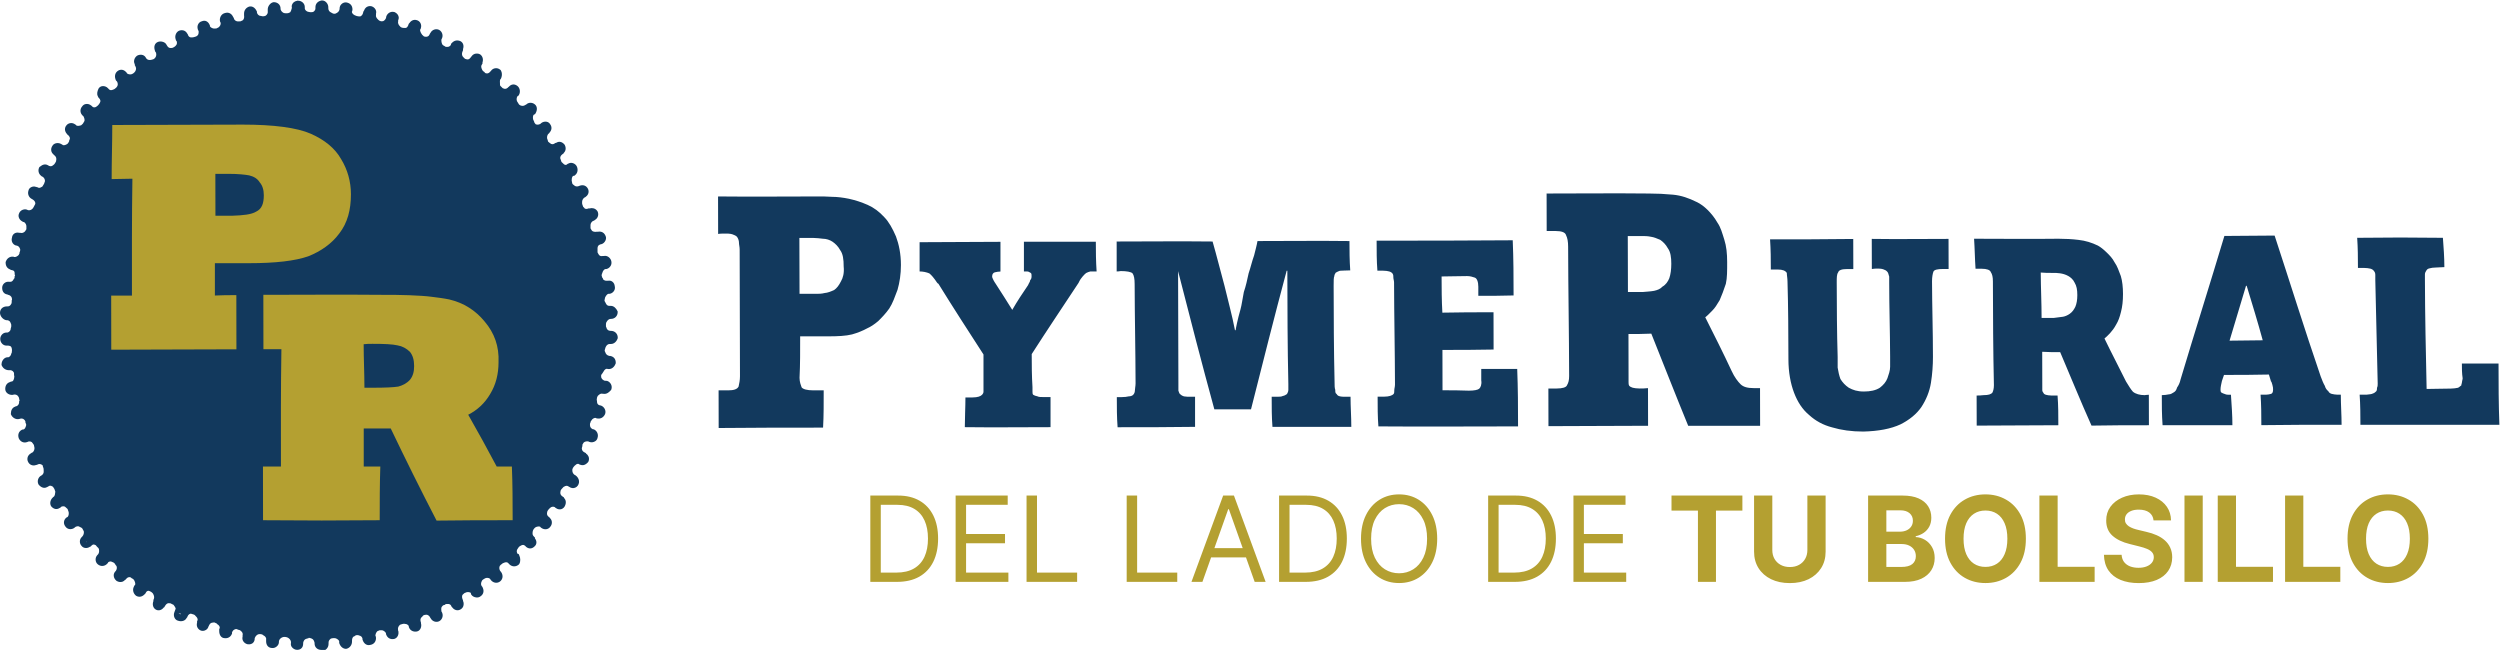
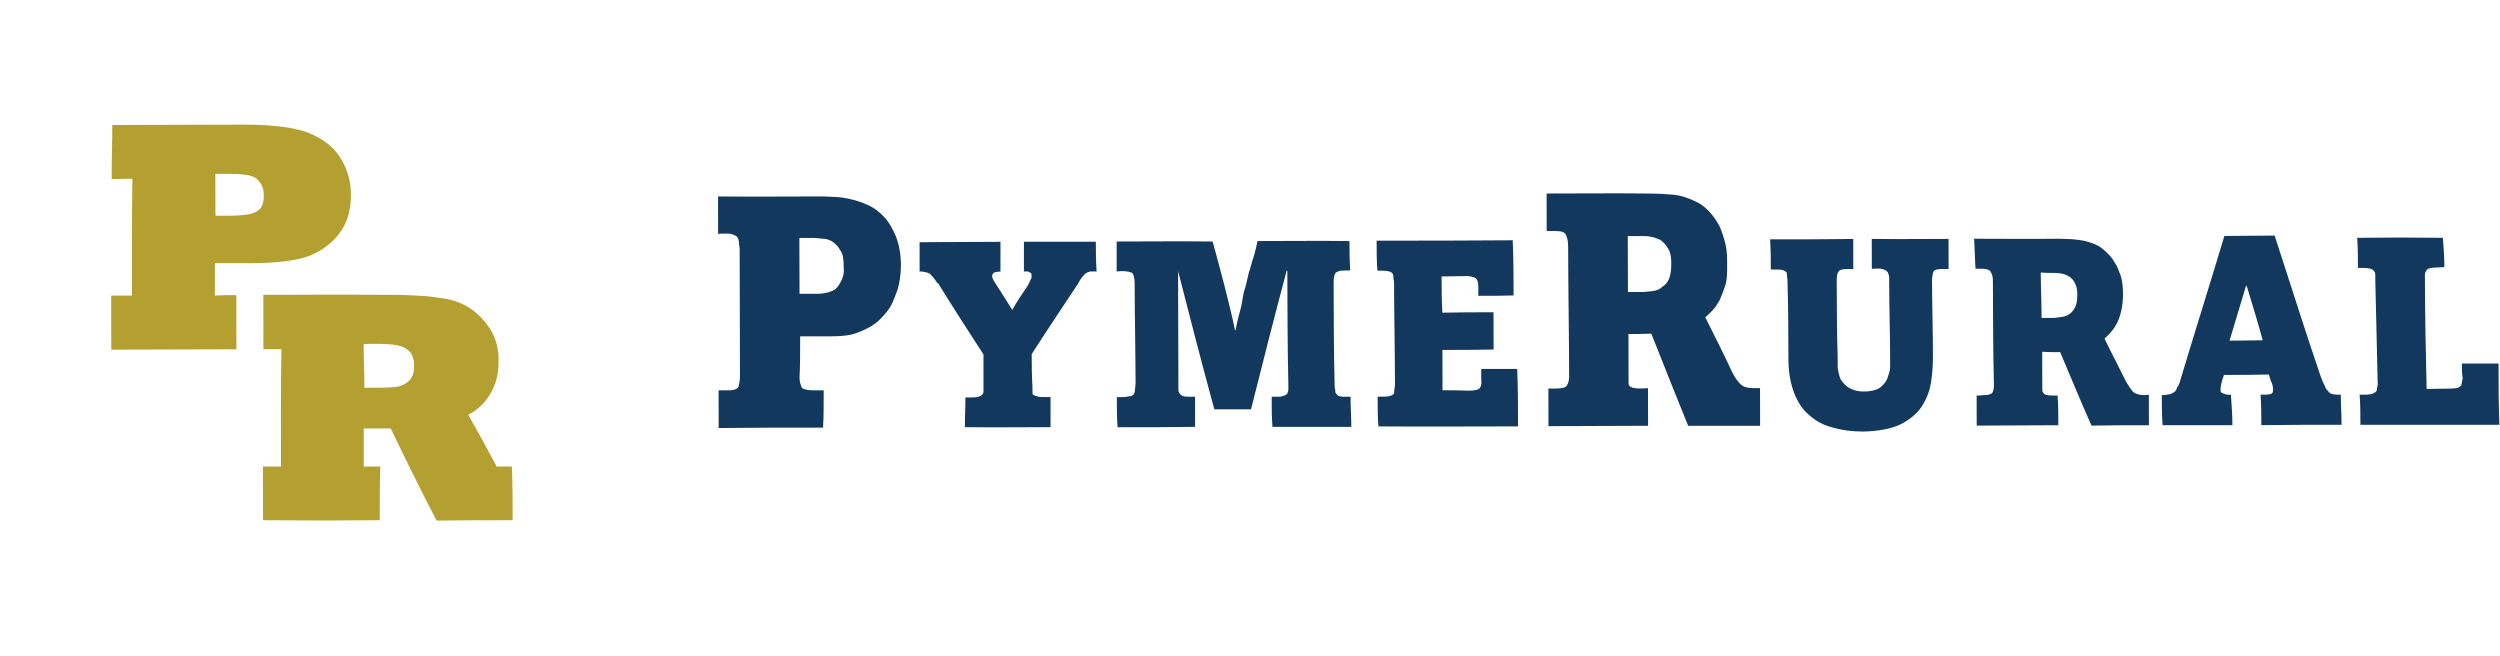
<svg xmlns="http://www.w3.org/2000/svg" width="324" height="85" viewBox="0 0 324 85" fill="none">
  <g clip-path="url(#clip0_162_4)">
-     <path d="M116.246 75.41H112.794V64.225H116.399C117.484 64.225 118.413 64.449 119.185 64.897C119.956 65.341 120.548 65.98 120.96 66.814C121.371 67.644 121.577 68.638 121.577 69.796C121.577 70.961 121.369 71.964 120.954 72.805C120.539 73.642 119.935 74.287 119.141 74.738C118.347 75.186 117.382 75.41 116.246 75.41ZM114.149 74.209H116.159C117.084 74.209 117.85 74.03 118.458 73.673C119.066 73.317 119.52 72.809 119.818 72.15C120.117 71.49 120.266 70.706 120.266 69.796C120.266 68.893 120.118 68.115 119.824 67.463C119.529 66.808 119.088 66.306 118.502 65.956C117.916 65.603 117.186 65.426 116.312 65.426H114.149V74.209ZM123.849 75.41V64.225H130.599V65.426H125.203V69.206H130.25V70.407H125.203V74.209H130.687V75.41H123.849ZM133.041 75.41V64.225H134.395V74.209H139.595V75.41H133.041ZM146.018 75.41V64.225H147.372V74.209H152.572V75.41H146.018ZM155.834 75.41H154.414L158.521 64.225H159.919L164.026 75.41H162.606L159.263 65.994H159.176L155.834 75.41ZM156.358 71.041H162.082V72.242H156.358V71.041ZM169.22 75.41H165.768V64.225H169.373C170.458 64.225 171.387 64.449 172.158 64.897C172.93 65.341 173.522 65.98 173.933 66.814C174.345 67.644 174.551 68.638 174.551 69.796C174.551 70.961 174.343 71.964 173.928 72.805C173.513 73.642 172.909 74.287 172.115 74.738C171.321 75.186 170.356 75.41 169.22 75.41ZM167.123 74.209H169.133C170.058 74.209 170.824 74.03 171.432 73.673C172.04 73.317 172.493 72.809 172.792 72.15C173.091 71.49 173.24 70.706 173.24 69.796C173.24 68.893 173.092 68.115 172.797 67.463C172.503 66.808 172.062 66.306 171.476 65.956C170.89 65.603 170.159 65.426 169.286 65.426H167.123V74.209ZM186.26 69.817C186.26 70.997 186.047 72.017 185.621 72.876C185.195 73.735 184.611 74.398 183.868 74.864C183.125 75.33 182.277 75.563 181.323 75.563C180.369 75.563 179.521 75.33 178.778 74.864C178.035 74.398 177.451 73.735 177.025 72.876C176.599 72.017 176.386 70.997 176.386 69.817C176.386 68.638 176.599 67.618 177.025 66.759C177.451 65.9 178.035 65.237 178.778 64.771C179.521 64.305 180.369 64.072 181.323 64.072C182.277 64.072 183.125 64.305 183.868 64.771C184.611 65.237 185.195 65.9 185.621 66.759C186.047 67.618 186.26 68.638 186.26 69.817ZM184.95 69.817C184.95 68.849 184.788 68.031 184.464 67.365C184.143 66.699 183.708 66.195 183.158 65.852C182.612 65.51 182 65.339 181.323 65.339C180.646 65.339 180.032 65.51 179.483 65.852C178.936 66.195 178.501 66.699 178.177 67.365C177.857 68.031 177.697 68.849 177.697 69.817C177.697 70.786 177.857 71.603 178.177 72.27C178.501 72.936 178.936 73.44 179.483 73.783C180.032 74.125 180.646 74.296 181.323 74.296C182 74.296 182.612 74.125 183.158 73.783C183.708 73.44 184.143 72.936 184.464 72.27C184.788 71.603 184.95 70.786 184.95 69.817ZM196.315 75.41H192.864V64.225H196.468C197.553 64.225 198.482 64.449 199.254 64.897C200.026 65.341 200.617 65.98 201.029 66.814C201.44 67.644 201.646 68.638 201.646 69.796C201.646 70.961 201.438 71.964 201.023 72.805C200.608 73.642 200.004 74.287 199.21 74.738C198.416 75.186 197.451 75.41 196.315 75.41ZM194.218 74.209H196.228C197.153 74.209 197.919 74.03 198.527 73.673C199.135 73.317 199.589 72.809 199.887 72.15C200.186 71.49 200.335 70.706 200.335 69.796C200.335 68.893 200.188 68.115 199.893 67.463C199.598 66.808 199.157 66.306 198.571 65.956C197.985 65.603 197.255 65.426 196.381 65.426H194.218V74.209ZM203.918 75.41V64.225H210.669V65.426H205.272V69.206H210.319V70.407H205.272V74.209H210.756V75.41H203.918ZM216.627 66.174V64.225H225.814V66.174H222.389V75.41H220.052V66.174H216.627ZM234.236 64.225H236.6V71.489C236.6 72.304 236.406 73.018 236.016 73.63C235.63 74.241 235.089 74.718 234.394 75.061C233.698 75.399 232.888 75.569 231.963 75.569C231.035 75.569 230.223 75.399 229.528 75.061C228.832 74.718 228.291 74.241 227.905 73.63C227.52 73.018 227.327 72.304 227.327 71.489V64.225H229.691V71.287C229.691 71.713 229.784 72.091 229.97 72.423C230.159 72.754 230.425 73.014 230.767 73.204C231.11 73.393 231.508 73.488 231.963 73.488C232.422 73.488 232.821 73.393 233.16 73.204C233.502 73.014 233.766 72.754 233.952 72.423C234.141 72.091 234.236 71.713 234.236 71.287V64.225ZM242.106 75.41V64.225H246.584C247.407 64.225 248.094 64.347 248.643 64.591C249.193 64.835 249.606 65.173 249.883 65.606C250.16 66.036 250.298 66.531 250.298 67.092C250.298 67.529 250.211 67.913 250.036 68.245C249.861 68.572 249.621 68.842 249.315 69.053C249.013 69.26 248.667 69.408 248.277 69.495V69.604C248.703 69.623 249.102 69.743 249.474 69.965C249.849 70.187 250.153 70.498 250.386 70.899C250.619 71.296 250.735 71.769 250.735 72.319C250.735 72.912 250.588 73.442 250.293 73.908C250.001 74.371 249.57 74.737 248.998 75.006C248.427 75.275 247.722 75.41 246.885 75.41H242.106ZM244.471 73.477H246.399C247.058 73.477 247.538 73.351 247.84 73.1C248.143 72.845 248.294 72.506 248.294 72.084C248.294 71.775 248.219 71.501 248.07 71.265C247.921 71.028 247.708 70.842 247.431 70.708C247.158 70.573 246.832 70.506 246.453 70.506H244.471V73.477ZM244.471 68.905H246.224C246.548 68.905 246.836 68.849 247.087 68.736C247.342 68.62 247.542 68.456 247.688 68.245C247.837 68.033 247.911 67.78 247.911 67.485C247.911 67.081 247.768 66.755 247.48 66.508C247.196 66.26 246.792 66.136 246.268 66.136H244.471V68.905ZM262.553 69.817C262.553 71.037 262.322 72.075 261.859 72.931C261.4 73.786 260.774 74.44 259.98 74.891C259.19 75.339 258.302 75.563 257.315 75.563C256.321 75.563 255.429 75.337 254.639 74.886C253.849 74.434 253.224 73.781 252.766 72.925C252.307 72.069 252.077 71.034 252.077 69.817C252.077 68.598 252.307 67.56 252.766 66.704C253.224 65.849 253.849 65.197 254.639 64.749C255.429 64.297 256.321 64.072 257.315 64.072C258.302 64.072 259.19 64.297 259.98 64.749C260.774 65.197 261.4 65.849 261.859 66.704C262.322 67.56 262.553 68.598 262.553 69.817ZM260.155 69.817C260.155 69.027 260.037 68.361 259.8 67.819C259.567 67.276 259.238 66.865 258.812 66.584C258.386 66.304 257.887 66.164 257.315 66.164C256.743 66.164 256.245 66.304 255.819 66.584C255.393 66.865 255.061 67.276 254.825 67.819C254.592 68.361 254.475 69.027 254.475 69.817C254.475 70.608 254.592 71.274 254.825 71.816C255.061 72.359 255.393 72.77 255.819 73.051C256.245 73.331 256.743 73.471 257.315 73.471C257.887 73.471 258.386 73.331 258.812 73.051C259.238 72.77 259.567 72.359 259.8 71.816C260.037 71.274 260.155 70.608 260.155 69.817ZM264.305 75.41V64.225H266.67V73.46H271.465V75.41H264.305ZM279.099 67.442C279.055 67.001 278.868 66.659 278.536 66.415C278.205 66.171 277.755 66.049 277.187 66.049C276.801 66.049 276.475 66.103 276.21 66.213C275.944 66.318 275.74 66.466 275.598 66.655C275.46 66.844 275.39 67.059 275.39 67.3C275.383 67.5 275.425 67.675 275.516 67.824C275.611 67.973 275.74 68.103 275.904 68.212C276.068 68.317 276.257 68.41 276.472 68.49C276.687 68.567 276.916 68.632 277.16 68.687L278.165 68.927C278.653 69.036 279.101 69.182 279.508 69.364C279.916 69.546 280.269 69.77 280.568 70.036C280.867 70.302 281.098 70.615 281.262 70.975C281.429 71.336 281.515 71.749 281.518 72.215C281.515 72.9 281.34 73.493 280.994 73.996C280.652 74.494 280.157 74.882 279.508 75.159C278.864 75.432 278.087 75.569 277.176 75.569C276.273 75.569 275.487 75.43 274.817 75.153C274.151 74.877 273.63 74.467 273.255 73.925C272.884 73.378 272.689 72.703 272.671 71.898H274.959C274.984 72.273 275.092 72.587 275.281 72.838C275.474 73.085 275.731 73.273 276.051 73.4C276.375 73.524 276.741 73.586 277.149 73.586C277.55 73.586 277.897 73.528 278.192 73.411C278.491 73.295 278.722 73.133 278.886 72.925C279.05 72.718 279.132 72.479 279.132 72.21C279.132 71.958 279.057 71.747 278.908 71.576C278.762 71.405 278.547 71.259 278.263 71.139C277.983 71.019 277.639 70.91 277.231 70.811L276.013 70.506C275.07 70.276 274.325 69.918 273.779 69.43C273.233 68.942 272.962 68.284 272.965 67.458C272.962 66.781 273.142 66.189 273.506 65.683C273.874 65.177 274.378 64.782 275.019 64.498C275.66 64.214 276.388 64.072 277.204 64.072C278.034 64.072 278.758 64.214 279.377 64.498C280 64.782 280.484 65.177 280.83 65.683C281.176 66.189 281.355 66.775 281.365 67.442H279.099ZM285.474 64.225V75.41H283.109V64.225H285.474ZM287.42 75.41V64.225H289.785V73.46H294.58V75.41H287.42ZM296.146 75.41V64.225H298.511V73.46H303.306V75.41H296.146ZM314.716 69.817C314.716 71.037 314.484 72.075 314.022 72.931C313.563 73.786 312.937 74.44 312.143 74.891C311.353 75.339 310.465 75.563 309.478 75.563C308.484 75.563 307.592 75.337 306.802 74.886C306.012 74.434 305.387 73.781 304.928 72.925C304.47 72.069 304.24 71.034 304.24 69.817C304.24 68.598 304.47 67.56 304.928 66.704C305.387 65.849 306.012 65.197 306.802 64.749C307.592 64.297 308.484 64.072 309.478 64.072C310.465 64.072 311.353 64.297 312.143 64.749C312.937 65.197 313.563 65.849 314.022 66.704C314.484 67.56 314.716 68.598 314.716 69.817ZM312.318 69.817C312.318 69.027 312.2 68.361 311.963 67.819C311.73 67.276 311.4 66.865 310.974 66.584C310.548 66.304 310.05 66.164 309.478 66.164C308.906 66.164 308.407 66.304 307.981 66.584C307.555 66.865 307.224 67.276 306.987 67.819C306.754 68.361 306.638 69.027 306.638 69.817C306.638 70.608 306.754 71.274 306.987 71.816C307.224 72.359 307.555 72.77 307.981 73.051C308.407 73.331 308.906 73.471 309.478 73.471C310.05 73.471 310.548 73.331 310.974 73.051C311.4 72.77 311.73 72.359 311.963 71.816C312.2 71.274 312.318 70.608 312.318 69.817Z" fill="#B4A031" />
    <path d="M93.06 25.49C93.06 27.12 93.06 28.75 93.07 30.32C93.34 30.27 93.79 30.27 94.15 30.27C94.51 30.27 94.87 30.32 95.05 30.42C95.32 30.52 95.5 30.62 95.59 30.81C95.68 30.96 95.77 31.2 95.77 31.45C95.77 31.7 95.86 31.99 95.86 32.34C95.87 37.82 95.88 43.29 95.9 48.77C95.9 49.26 95.81 49.71 95.72 50.1C95.54 50.45 95.09 50.59 94.38 50.59H93.13C93.13 52.22 93.13 53.85 93.14 55.47C97.62 55.42 102.19 55.42 106.67 55.42C106.76 53.84 106.75 52.21 106.75 50.59H105.41C104.6 50.59 104.07 50.44 103.89 50.2C103.8 49.95 103.62 49.51 103.62 48.97C103.71 47.19 103.7 45.37 103.7 43.59H107.28C108.62 43.59 109.61 43.54 110.42 43.34C111.14 43.14 111.85 42.85 112.39 42.55C112.84 42.35 113.29 42.06 113.82 41.61C114.27 41.17 114.8 40.62 115.25 39.98C115.7 39.29 115.96 38.5 116.32 37.56C116.59 36.62 116.76 35.54 116.76 34.35C116.76 32.87 116.49 31.64 116.12 30.65C115.67 29.61 115.22 28.78 114.59 28.13C113.96 27.44 113.24 26.9 112.44 26.55C111.63 26.2 110.92 25.96 110.02 25.76C109.3 25.61 108.5 25.51 107.87 25.51C107.15 25.46 106.53 25.46 106.08 25.46C101.78 25.46 97.48 25.51 93.09 25.46M103.59 30.84H105.47C105.83 30.84 106.19 30.89 106.64 30.94C107.09 30.94 107.54 31.09 107.9 31.33C108.26 31.58 108.62 31.92 108.89 32.42C109.25 32.91 109.34 33.6 109.34 34.54C109.43 35.38 109.25 36.02 108.99 36.46C108.72 37 108.45 37.35 108.1 37.59C107.65 37.79 107.29 37.94 106.85 37.98C106.49 38.08 106.04 38.08 105.77 38.08H103.62C103.62 35.66 103.61 33.2 103.6 30.83L103.59 30.84ZM119.18 31.38C119.18 32.61 119.18 33.9 119.18 35.18C119.63 35.18 120.08 35.28 120.44 35.43C120.71 35.63 121.07 36.07 121.43 36.61C121.43 36.66 121.52 36.66 121.52 36.71C121.52 36.71 121.52 36.76 121.61 36.76C123.5 39.82 125.48 42.88 127.46 45.94C127.46 47.37 127.46 48.8 127.46 50.18C127.46 50.43 127.46 50.62 127.46 50.77C127.46 50.92 127.37 51.07 127.28 51.16C127.19 51.26 127.01 51.36 126.83 51.41C126.65 51.46 126.38 51.51 126.02 51.51H125.12C125.12 52.79 125.04 54.12 125.04 55.36C128.71 55.41 132.48 55.36 136.15 55.36C136.15 54.08 136.15 52.75 136.15 51.46H135.25C134.89 51.46 134.62 51.46 134.44 51.36C134.17 51.31 134.08 51.26 133.9 51.16C133.81 51.06 133.81 50.91 133.81 50.72C133.81 50.57 133.81 50.37 133.81 50.18C133.72 48.75 133.71 47.32 133.71 45.89C135.67 42.83 137.73 39.77 139.78 36.66C139.96 36.27 140.14 36.02 140.32 35.82C140.5 35.62 140.68 35.43 140.77 35.38C140.95 35.28 141.13 35.23 141.31 35.18H142.12C142.03 33.85 142.02 32.61 142.02 31.33H132.7C132.7 32.61 132.7 33.9 132.7 35.18H132.97C133.06 35.18 133.24 35.18 133.33 35.23C133.42 35.28 133.51 35.33 133.6 35.38C133.69 35.48 133.69 35.58 133.69 35.77C133.69 35.92 133.69 36.16 133.51 36.31C133.51 36.51 133.33 36.7 133.24 36.95C132.53 37.99 131.81 39.07 131.19 40.16C130.47 38.98 129.75 37.89 129.03 36.76C128.94 36.61 128.85 36.51 128.76 36.32C128.67 36.12 128.58 35.97 128.58 35.83C128.58 35.48 128.76 35.34 128.94 35.29C129.21 35.24 129.39 35.19 129.66 35.19C129.66 33.91 129.66 32.62 129.66 31.34C126.17 31.34 122.67 31.39 119.18 31.39V31.38ZM144.72 31.28C144.72 32.56 144.72 33.89 144.72 35.18C144.81 35.18 144.99 35.18 145.26 35.13C145.98 35.13 146.6 35.23 146.78 35.43C146.96 35.68 147.05 36.12 147.05 36.81C147.06 41.1 147.16 45.44 147.17 49.69C147.17 50.04 147.08 50.38 147.08 50.63C147.08 50.83 146.99 51.02 146.9 51.12C146.81 51.27 146.54 51.37 146.27 51.37C146.09 51.42 145.73 51.47 145.28 51.47H144.74C144.74 52.75 144.74 54.08 144.84 55.37C148.16 55.37 151.56 55.37 154.88 55.32C154.88 54.04 154.88 52.75 154.88 51.42H154.34C153.98 51.42 153.71 51.42 153.44 51.37C153.26 51.32 153.08 51.22 152.99 51.12C152.81 51.02 152.81 50.82 152.72 50.63C152.72 50.43 152.72 50.14 152.72 49.79C152.71 44.96 152.7 40.07 152.68 35.14C154.22 41.16 155.76 47.13 157.38 53.05H162.13C163.64 47.08 165.15 41.06 166.75 35.09H166.84C166.85 39.97 166.86 44.91 166.97 49.79C166.97 50.09 166.97 50.33 166.97 50.53C166.97 50.73 166.88 50.92 166.79 51.07C166.61 51.17 166.52 51.27 166.25 51.32C166.07 51.42 165.8 51.42 165.44 51.42H164.81C164.81 52.75 164.81 54.03 164.91 55.32H175.13C175.13 53.99 175.03 52.71 175.03 51.42H174.49C174.22 51.42 173.86 51.42 173.68 51.37C173.41 51.32 173.32 51.22 173.23 51.07C173.05 50.97 173.05 50.77 173.05 50.53C172.96 50.28 172.96 49.94 172.96 49.49C172.86 45.35 172.85 41.2 172.84 37.06C172.84 36.37 172.84 35.97 172.93 35.78C172.93 35.63 173.02 35.48 173.11 35.34C173.29 35.24 173.47 35.14 173.65 35.09C173.92 35.09 174.37 35.04 174.99 35.04C174.9 33.76 174.89 32.47 174.89 31.24C170.95 31.19 167 31.24 162.97 31.24C162.88 31.78 162.7 32.42 162.53 33.11C162.26 33.85 162.09 34.64 161.82 35.43C161.64 36.27 161.47 37.06 161.2 37.85C161.02 38.74 160.94 39.48 160.76 40.12C160.58 40.81 160.4 41.4 160.32 41.85C160.23 42.34 160.14 42.64 160.14 42.79H160.05C159.69 40.87 159.14 38.94 158.69 37.02C158.15 35.05 157.69 33.17 157.15 31.3C152.94 31.25 148.82 31.3 144.69 31.3L144.72 31.28ZM178.41 31.18C178.41 32.51 178.41 33.79 178.51 35.08H179.23C179.59 35.08 179.86 35.13 180.04 35.18C180.22 35.23 180.4 35.33 180.49 35.48C180.58 35.63 180.58 35.78 180.58 35.97C180.58 36.17 180.67 36.36 180.67 36.61C180.68 41 180.78 45.49 180.79 49.83C180.79 50.13 180.7 50.37 180.7 50.57C180.7 50.77 180.7 50.96 180.61 51.06C180.52 51.16 180.34 51.26 180.16 51.31C179.98 51.36 179.71 51.41 179.35 51.41H178.54C178.54 52.69 178.54 54.02 178.64 55.26C184.64 55.31 190.65 55.26 196.74 55.26C196.74 52.79 196.73 50.33 196.63 47.81H191.97C191.97 48.3 191.97 48.8 191.97 49.29C192.06 49.83 191.88 50.23 191.7 50.38C191.52 50.53 191.07 50.63 190.36 50.63C189.2 50.58 188.12 50.58 186.95 50.58C186.95 48.85 186.95 47.08 186.94 45.35C189.09 45.35 191.33 45.35 193.57 45.3C193.57 43.72 193.57 42.09 193.56 40.47C191.32 40.47 189.08 40.47 186.93 40.52C186.84 38.94 186.83 37.36 186.83 35.83C187.91 35.83 188.98 35.78 190.15 35.78C190.51 35.78 190.87 35.88 191.14 35.98C191.41 36.08 191.59 36.52 191.59 37.16C191.59 37.55 191.59 37.95 191.59 38.34C193.11 38.34 194.64 38.34 196.16 38.29C196.16 35.92 196.15 33.55 196.05 31.14C190.14 31.19 184.31 31.19 178.4 31.19L178.41 31.18ZM200.44 25.11C200.44 26.74 200.44 28.37 200.45 29.94H201.61C202.33 29.94 202.86 30.09 202.96 30.48C203.14 30.83 203.23 31.32 203.23 31.96C203.24 37.53 203.35 43.16 203.36 48.73C203.36 49.27 203.27 49.62 203.09 49.91C203 50.21 202.46 50.35 201.75 50.35H200.67C200.67 51.98 200.67 53.61 200.68 55.23C204.98 55.23 209.19 55.18 213.59 55.18C213.59 53.6 213.59 51.97 213.58 50.3C213.13 50.35 212.86 50.35 212.5 50.35C212.14 50.35 211.78 50.3 211.6 50.25C211.42 50.2 211.24 50.1 211.15 50C211.06 49.85 211.06 49.7 211.06 49.51C211.06 49.26 211.06 49.02 211.06 48.77C211.06 46.94 211.06 45.12 211.05 43.29C211.95 43.29 212.93 43.29 214.01 43.24C215.63 47.29 217.17 51.23 218.79 55.18H228.11C228.11 53.5 228.11 51.92 228.1 50.3H227.29C226.48 50.3 225.95 50.15 225.59 49.81C225.23 49.46 224.78 48.87 224.42 48.08C223.34 45.76 222.17 43.44 221 41.12C221.27 40.92 221.54 40.63 221.89 40.28C222.25 39.93 222.52 39.49 222.87 38.9C223.14 38.26 223.4 37.62 223.67 36.78C223.85 35.99 223.84 35.05 223.84 33.97C223.84 32.84 223.74 31.9 223.47 31.06C223.2 30.22 223.02 29.48 222.57 28.84C222.21 28.2 221.76 27.66 221.31 27.21C220.86 26.77 220.41 26.42 219.87 26.17C218.88 25.68 217.9 25.33 216.82 25.23C215.74 25.13 214.76 25.08 213.68 25.08C209.29 25.03 204.81 25.08 200.42 25.08L200.44 25.11ZM210.94 30.59H212.82C213.09 30.59 213.54 30.59 213.99 30.69C214.35 30.74 214.71 30.89 215.16 31.08C215.52 31.33 215.88 31.67 216.15 32.17C216.51 32.66 216.6 33.35 216.6 34.19C216.6 34.93 216.51 35.57 216.34 36.06C216.16 36.5 215.89 36.9 215.45 37.15C215.18 37.45 214.82 37.59 214.38 37.69C213.84 37.79 213.39 37.79 212.95 37.84H210.98C210.98 35.42 210.97 32.96 210.96 30.59H210.94ZM229.4 31.03C229.49 32.36 229.5 33.6 229.5 34.93H230.4C231.03 34.93 231.39 35.08 231.57 35.37C231.57 35.67 231.66 36.06 231.66 36.5C231.76 39.85 231.77 43.21 231.78 46.56C231.78 48.24 232.06 49.72 232.51 50.9C232.96 52.08 233.59 53.07 234.49 53.81C235.3 54.55 236.29 55.09 237.45 55.39C238.62 55.74 239.96 55.93 241.48 55.93C243.45 55.88 245.06 55.58 246.32 54.99C247.48 54.4 248.38 53.66 249 52.77C249.62 51.83 250.07 50.75 250.25 49.61C250.43 48.48 250.51 47.34 250.51 46.26C250.51 42.95 250.4 39.7 250.39 36.44C250.39 35.9 250.48 35.45 250.57 35.21C250.66 34.96 251.11 34.86 251.82 34.86H252.54C252.54 33.53 252.54 32.25 252.53 30.96C249.21 30.96 245.81 31.01 242.58 30.96C242.58 32.29 242.58 33.57 242.59 34.86C242.86 34.81 243.13 34.81 243.4 34.81C243.76 34.81 244.03 34.86 244.21 34.96C244.39 35.01 244.57 35.16 244.66 35.31C244.75 35.46 244.75 35.61 244.84 35.85C244.84 36.1 244.84 36.39 244.84 36.64C244.84 39.8 244.95 43 244.96 46.21C244.96 46.56 244.96 47.05 244.96 47.54C244.96 48.03 244.78 48.53 244.61 49.02C244.43 49.51 244.07 49.91 243.63 50.25C243.09 50.6 242.38 50.74 241.57 50.74C240.67 50.74 240.14 50.54 239.6 50.25C239.15 49.95 238.79 49.56 238.52 49.12C238.34 48.63 238.25 48.18 238.16 47.64C238.16 47.15 238.16 46.65 238.16 46.26C238.06 43.05 238.05 39.8 238.04 36.59C238.04 36 238.04 35.55 238.22 35.31C238.31 35.01 238.67 34.87 239.38 34.87H240.19C240.19 33.59 240.19 32.3 240.18 30.97C236.51 31.02 232.92 31.02 229.43 31.02L229.4 31.03ZM255.84 30.93C255.93 32.26 255.94 33.54 256.03 34.83H256.84C257.47 34.83 257.92 34.98 258.01 35.27C258.19 35.52 258.28 35.91 258.28 36.45C258.29 40.99 258.31 45.48 258.41 49.92C258.41 50.36 258.32 50.66 258.23 50.86C258.05 51.11 257.69 51.21 257.07 51.21C256.71 51.26 256.44 51.26 256.17 51.26C256.17 52.54 256.17 53.83 256.18 55.16C259.68 55.16 263.26 55.11 266.76 55.11C266.76 53.88 266.76 52.54 266.66 51.26H265.85C265.58 51.26 265.31 51.21 265.13 51.16C265.04 51.11 264.86 51.06 264.86 50.96C264.77 50.86 264.68 50.71 264.68 50.57C264.68 50.37 264.68 50.18 264.68 49.98C264.68 48.55 264.68 47.07 264.67 45.59C265.39 45.64 266.19 45.64 267 45.64C268.35 48.8 269.62 51.95 271.06 55.16C273.48 55.11 275.99 55.11 278.5 55.11C278.5 53.83 278.5 52.5 278.49 51.16C278.22 51.16 278.04 51.21 277.95 51.21C277.32 51.21 276.78 51.06 276.43 50.77C276.16 50.47 275.89 50.03 275.53 49.44C274.63 47.61 273.64 45.74 272.74 43.87C272.92 43.72 273.19 43.48 273.46 43.18C273.73 42.88 274 42.54 274.26 42.05C274.53 41.61 274.71 41.11 274.88 40.42C275.06 39.73 275.14 38.99 275.14 38.1C275.14 37.21 275.05 36.42 274.86 35.78C274.59 35.09 274.41 34.5 274.05 34C273.78 33.46 273.33 33.01 272.97 32.67C272.61 32.32 272.25 32.03 271.89 31.83C271.08 31.44 270.28 31.19 269.38 31.09C268.57 30.99 267.68 30.94 266.78 30.94C263.11 30.99 259.52 30.94 255.85 30.94L255.84 30.93ZM264.46 35.32C264.91 35.37 265.54 35.37 266.07 35.37C266.34 35.37 266.7 35.37 266.97 35.42C267.33 35.47 267.69 35.57 268.05 35.77C268.32 35.92 268.68 36.21 268.86 36.61C269.13 37.05 269.22 37.55 269.22 38.24C269.22 38.88 269.13 39.37 268.96 39.77C268.78 40.12 268.6 40.41 268.25 40.66C267.98 40.86 267.62 41.01 267.36 41.05C266.91 41.1 266.55 41.15 266.2 41.2H264.59C264.59 39.28 264.49 37.3 264.48 35.33L264.46 35.32ZM288.28 30.58C286.42 36.8 284.46 42.96 282.6 49.18C282.51 49.62 282.33 49.97 282.15 50.22C282.06 50.52 281.97 50.71 281.7 50.86C281.52 50.96 281.34 51.11 281.07 51.11C280.8 51.16 280.53 51.21 280.17 51.21C280.17 52.49 280.17 53.78 280.27 55.11H289.32C289.32 53.83 289.22 52.5 289.13 51.16H288.77C288.59 51.16 288.41 51.11 288.32 51.06C288.14 51.01 288.05 50.96 287.87 50.86C287.78 50.76 287.78 50.61 287.78 50.47C287.78 50.17 287.87 49.78 287.96 49.38C288.05 49.13 288.14 48.84 288.23 48.59C290.11 48.59 292.17 48.59 294.05 48.54C294.14 48.84 294.23 49.13 294.32 49.43C294.41 49.48 294.41 49.63 294.5 49.87C294.59 50.17 294.59 50.31 294.59 50.51C294.59 50.81 294.5 51 294.32 51.05C294.14 51.1 293.87 51.15 293.69 51.15H292.97C293.06 52.48 293.07 53.76 293.07 55.1C296.39 55.05 299.97 55.05 303.47 55.05C303.47 53.77 303.37 52.48 303.37 51.15H302.92C302.65 51.15 302.47 51.1 302.2 51.05C302.02 51 301.84 50.9 301.75 50.7C301.57 50.55 301.39 50.35 301.3 50.01C301.12 49.71 300.94 49.27 300.76 48.78C298.68 42.71 296.78 36.59 294.79 30.53C292.55 30.53 290.49 30.58 288.25 30.58H288.28ZM291.08 37.04H291.17C291.89 39.41 292.62 41.78 293.25 44.1C291.91 44.1 290.38 44.15 288.95 44.15C289.66 41.78 290.37 39.41 291.08 37.05V37.04ZM305.49 30.82C305.58 32.1 305.59 33.39 305.59 34.72H306.31C306.67 34.72 307.03 34.77 307.21 34.82C307.39 34.87 307.57 34.97 307.66 35.12C307.75 35.22 307.84 35.37 307.84 35.61C307.84 35.81 307.84 36.05 307.84 36.35C307.94 40.79 308.05 45.28 308.15 49.72C308.15 49.92 308.15 50.07 308.06 50.26C308.06 50.41 308.06 50.56 307.97 50.7C307.88 50.8 307.7 50.95 307.52 51C307.34 51.1 307.07 51.1 306.71 51.15H305.81C305.9 52.43 305.91 53.76 305.91 55.05H323.92C323.82 52.39 323.81 49.72 323.81 47.11H319.06C319.06 47.75 319.06 48.39 319.16 49.03C319.16 49.18 319.07 49.38 319.07 49.52C319.07 49.67 318.98 49.82 318.98 49.96C318.8 50.06 318.71 50.21 318.53 50.26C318.26 50.31 317.99 50.36 317.63 50.36C316.55 50.36 315.48 50.41 314.49 50.41C314.39 45.67 314.28 40.94 314.27 36.2C314.27 35.95 314.27 35.76 314.27 35.56C314.27 35.36 314.36 35.21 314.45 35.07C314.54 34.92 314.63 34.82 314.9 34.77C315.08 34.72 315.35 34.67 315.71 34.67C315.98 34.67 316.43 34.62 316.79 34.62C316.79 33.34 316.69 32.05 316.6 30.82C312.93 30.77 309.25 30.77 305.49 30.82Z" fill="#12395D" />
-     <path d="M41.65 84.23C41.14 84.23 40.77 83.88 40.77 83.41V83.31C40.69 82.96 40.57 82.84 40.41 82.77L40.37 82.75C40.32 82.72 40.25 82.71 40.18 82.69C40.14 82.69 40.1 82.67 40.05 82.66C40.04 82.66 40.02 82.66 40.01 82.66V82.7L39.69 82.79C39.48 82.85 39.35 83.02 39.29 83.3V83.4C39.29 83.66 39.22 83.87 39.07 84.01C38.93 84.15 38.74 84.22 38.5 84.22C38.24 84.22 37.95 84.06 37.8 83.83C37.7 83.67 37.67 83.5 37.71 83.33V83.25C37.71 82.91 37.45 82.72 37.3 82.64C37.12 82.54 36.8 82.52 36.67 82.57C36.54 82.61 36.23 82.72 36.15 83.1V83.21C36.15 83.44 36.03 83.66 35.83 83.81C35.65 83.95 35.43 84.01 35.23 83.98C34.78 83.96 34.49 83.62 34.49 83.11V82.92V82.88C34.54 82.61 34.31 82.43 34.16 82.35L34.1 82.32L34.05 82.27C34.05 82.27 33.96 82.21 33.92 82.21L33.81 82.19C33.74 82.17 33.68 82.17 33.65 82.17L33.61 82.19H33.53C33.37 82.22 33.14 82.37 33.01 82.7V82.77C33.01 83 32.92 83.2 32.76 83.34C32.64 83.44 32.41 83.55 32.06 83.49C31.8 83.42 31.61 83.26 31.5 83.06C31.41 82.89 31.39 82.7 31.44 82.51V82.34C31.48 82.17 31.48 81.95 31.18 81.74L31.11 81.68C31.11 81.68 30.95 81.63 30.86 81.61L30.77 81.57C30.71 81.53 30.63 81.53 30.58 81.52C30.3 81.59 30.17 81.7 30.07 81.96V82.12L30.03 82.2C29.86 82.58 29.49 82.77 29.06 82.7C28.67 82.67 28.41 82.3 28.41 81.78V81.54L28.45 81.46C28.56 81.21 28.34 81.02 28.24 80.95L28.16 80.9L28.11 80.82C28.11 80.82 28.03 80.78 27.98 80.76C27.93 80.74 27.88 80.71 27.82 80.68C27.8 80.68 27.74 80.66 27.69 80.67L27.58 80.69C27.45 80.69 27.23 80.74 27.1 81.03C27.08 81.11 27.04 81.17 27.01 81.21C26.97 81.39 26.85 81.55 26.67 81.65C26.44 81.79 26.16 81.8 25.94 81.68C25.58 81.48 25.43 81.1 25.54 80.7V80.52L25.58 80.44C25.7 80.19 25.48 79.96 25.41 79.9L25.33 79.81C25.29 79.75 25.2 79.67 25.13 79.65C25.03 79.62 24.95 79.59 24.87 79.57C24.83 79.56 24.79 79.54 24.74 79.53C24.61 79.54 24.41 79.62 24.3 79.9L24.24 80.04L24.2 80.06C24.02 80.46 23.53 80.62 23.03 80.43C22.88 80.39 22.72 80.26 22.63 80.08C22.52 79.86 22.5 79.59 22.6 79.34L22.77 78.88C22.74 78.75 22.68 78.64 22.6 78.54L22.55 78.47C22.49 78.38 22.48 78.37 22.44 78.36L22.35 78.32C22.09 78.18 22.08 78.18 22.02 78.18H21.96C21.88 78.16 21.63 78.13 21.4 78.51L21.27 78.72H21.23C20.92 79.13 20.5 79.17 20.21 79.01C19.84 78.81 19.71 78.35 19.88 77.9V77.75L19.92 77.67C20.05 77.38 19.93 77.12 19.85 76.98L19.83 76.94C19.81 76.89 19.75 76.84 19.69 76.79C19.66 76.77 19.63 76.74 19.61 76.72C19.53 76.68 19.43 76.62 19.38 76.6H19.34L19.27 76.57C19.21 76.55 19.02 76.59 18.93 76.76C18.89 76.87 18.82 76.97 18.71 77.05C18.41 77.35 18.03 77.42 17.69 77.24L17.62 77.2C17.28 76.92 17.16 76.47 17.32 76.1L17.43 75.85H17.49C17.55 75.72 17.56 75.54 17.41 75.24C17.34 75.13 17.3 75.06 17.22 75.02L17 74.9V74.86C17 74.86 16.92 74.83 16.87 74.81C16.75 74.77 16.51 74.81 16.35 75.03L16.29 75.11L16.2 75.16C16.12 75.26 16 75.34 15.87 75.39C15.65 75.46 15.38 75.44 15.15 75.31L15.08 75.26C14.88 75.09 14.76 74.87 14.74 74.63C14.72 74.42 14.8 74.21 14.95 74.05L15.01 73.99C15.15 73.78 15.18 73.57 15.1 73.36C15 73.26 14.95 73.17 14.91 73.1C14.87 73.04 14.86 73.01 14.82 72.99L14.78 72.95C14.78 72.95 14.66 72.86 14.54 72.83L14.45 72.79C14.37 72.75 14.19 72.75 14.01 72.87V72.93L13.9 73.05C13.58 73.41 13.05 73.45 12.68 73.14C12.49 72.99 12.39 72.76 12.39 72.51C12.39 72.31 12.46 72.12 12.59 71.97C12.63 71.91 12.68 71.85 12.74 71.8C12.85 71.63 12.87 71.43 12.82 71.14C12.76 71.04 12.7 70.95 12.59 70.87L12.55 70.83C12.55 70.83 12.51 70.78 12.49 70.75C12.46 70.72 12.42 70.66 12.4 70.65L12.35 70.63C12.14 70.54 12.05 70.52 11.83 70.74L11.71 70.86H11.66C11.47 70.99 11.23 71.05 11.01 71.01C10.84 70.98 10.69 70.9 10.59 70.77C10.44 70.62 10.35 70.41 10.35 70.19C10.35 69.98 10.42 69.79 10.56 69.64C10.59 69.6 10.62 69.56 10.67 69.52H10.68C10.85 69.32 10.9 69.05 10.86 68.85C10.79 68.71 10.72 68.59 10.66 68.48C10.6 68.42 10.5 68.35 10.44 68.33L10.36 68.31L10.3 68.26C10.18 68.18 10.01 68.18 9.79 68.28L9.66 68.39C9.48 68.54 9.23 68.6 9 68.57C8.8 68.54 8.62 68.43 8.51 68.28C8.35 68.09 8.27 67.87 8.29 67.65C8.31 67.44 8.41 67.24 8.58 67.1L8.65 67.05C8.65 67.05 8.72 67.01 8.76 67C8.89 66.87 8.94 66.62 8.9 66.37C8.86 66.28 8.84 66.19 8.81 66.11C8.79 66.04 8.78 66 8.76 65.97C8.74 65.94 8.67 65.89 8.63 65.85C8.56 65.8 8.5 65.74 8.45 65.69C8.35 65.6 8.15 65.59 7.94 65.67C7.88 65.76 7.79 65.83 7.68 65.86C7.4 66.03 7.02 66.04 6.66 65.65L6.59 65.54C6.43 65.2 6.53 64.78 6.82 64.5C6.87 64.44 6.93 64.38 7.01 64.34C7.1 64.21 7.16 63.98 7.17 63.72C7.14 63.64 7.12 63.57 7.1 63.51C7.08 63.44 7.07 63.4 7.05 63.37C6.99 63.27 6.92 63.15 6.86 63.08C6.53 62.87 6.4 62.95 6.32 63.01L6.28 63.03L6.1 63.13C5.9 63.24 5.5 63.35 5.04 62.85L4.97 62.74C4.79 62.34 4.95 61.85 5.33 61.64L5.42 61.59C5.6 61.46 5.7 61.24 5.66 61.03V60.93C5.65 60.82 5.65 60.66 5.62 60.61L5.56 60.51V60.39C5.56 60.39 5.54 60.33 5.49 60.28C5.36 60.17 5.11 60.08 4.94 60.17C4.83 60.23 4.76 60.26 4.65 60.27C4.47 60.34 4.26 60.34 4.08 60.27C3.86 60.19 3.7 60.02 3.61 59.79C3.53 59.62 3.53 59.38 3.61 59.18C3.69 59 3.83 58.85 4.01 58.75C4.06 58.7 4.13 58.66 4.21 58.64C4.4 58.5 4.47 58.26 4.47 58.06C4.47 58.02 4.46 57.96 4.44 57.9C4.42 57.83 4.4 57.75 4.39 57.66C4.33 57.56 4.27 57.47 4.22 57.42L4.11 57.29C3.99 57.22 3.86 57.19 3.73 57.21L3.52 57.29C3.08 57.45 2.65 57.26 2.44 56.82C2.27 56.36 2.42 55.93 2.8 55.72L2.9 55.67H2.99L3.08 55.64C3.2 55.61 3.32 55.41 3.39 55.12C3.39 54.99 3.39 54.94 3.36 54.9L3.3 54.8V54.68C3.3 54.61 3.27 54.55 3.2 54.45C3.07 54.31 2.95 54.23 2.72 54.24L2.49 54.3C2.1 54.41 1.63 54.16 1.45 53.77L1.41 53.69V53.6C1.41 53.16 1.61 52.83 1.94 52.71C2.03 52.66 2.09 52.64 2.18 52.63C2.34 52.54 2.48 52.37 2.48 52.12V52L2.54 51.9C2.54 51.9 2.54 51.87 2.52 51.81L2.48 51.73V51.64C2.48 51.57 2.44 51.49 2.36 51.37C2.26 51.2 2.05 51.11 1.81 51.13C1.75 51.16 1.67 51.18 1.56 51.18C1.13 51.18 0.68 50.89 0.68 50.41C0.68 49.95 0.91 49.62 1.31 49.51L1.42 49.45H1.5C1.6 49.43 1.74 49.41 1.83 49.02C1.83 48.95 1.84 48.88 1.85 48.81C1.85 48.78 1.86 48.74 1.86 48.72L1.82 48.66V48.54C1.82 48.38 1.82 48.31 1.79 48.27C1.67 48.05 1.47 47.95 1.22 47.98H1.17C0.76 47.98 0.41 47.76 0.24 47.39L0.2 47.31V47.22C0.2 46.96 0.31 46.7 0.49 46.52C0.63 46.38 0.81 46.3 0.99 46.3H1.1C1.28 46.23 1.41 46.07 1.46 45.85L1.48 45.78L1.52 45.72C1.52 45.72 1.55 45.52 1.55 45.45C1.55 45.26 1.55 45.19 1.5 45.08L1.48 45.01C1.44 44.86 1.21 44.79 1 44.79H0.82C0.39 44.79 0.03 44.39 0.03 43.92C0.03 43.71 0.12 43.49 0.28 43.33C0.43 43.18 0.62 43.1 0.82 43.1H0.96C1.12 43.07 1.31 42.92 1.37 42.73C1.37 42.63 1.4 42.53 1.43 42.44C1.44 42.39 1.46 42.32 1.46 42.3C1.46 42.1 1.46 42.02 1.43 41.98L1.38 41.87C1.35 41.75 1.25 41.54 0.96 41.5H0.81C0.35 41.41 0 40.94 0 40.54C0 40.32 0.08 40.11 0.23 39.96C0.39 39.8 0.62 39.71 0.88 39.71H0.97C1.14 39.71 1.32 39.67 1.48 39.35C1.52 39.28 1.52 39.11 1.52 39.01V38.92L1.56 38.84C1.56 38.84 1.56 38.78 1.55 38.75C1.54 38.7 1.53 38.65 1.53 38.6C1.46 38.4 1.3 38.26 1.06 38.21L0.94 38.16C0.61 38.11 0.28 37.87 0.28 37.3C0.28 37.07 0.38 36.85 0.56 36.7C0.73 36.55 0.96 36.49 1.19 36.52H1.34C1.46 36.52 1.62 36.48 1.76 36.21L1.8 36.13L1.87 36.07C1.87 36.07 1.89 36.03 1.89 35.91V35.82L1.93 35.74C1.94 35.71 1.95 35.68 1.96 35.66L1.9 35.59V35.42C1.9 35.17 1.81 35.06 1.56 35.01C1.46 35.01 1.37 34.97 1.29 34.91C0.94 34.78 0.73 34.47 0.73 34.04V33.96L0.76 33.89C0.9 33.5 1.23 33.26 1.61 33.26H1.72L1.85 33.31C2.02 33.33 2.23 33.24 2.42 33.05C2.44 33.02 2.45 32.98 2.47 32.95C2.53 32.84 2.53 32.83 2.53 32.8V32.71L2.57 32.63C2.61 32.53 2.62 32.47 2.62 32.32C2.54 32.06 2.43 31.92 2.24 31.85C2.18 31.85 2.13 31.82 2.09 31.81H2.04C1.84 31.74 1.68 31.6 1.59 31.41C1.5 31.22 1.49 31 1.55 30.81C1.57 30.58 1.68 30.39 1.85 30.27C2.03 30.15 2.25 30.11 2.48 30.17H2.6C2.85 30.24 3.06 30.17 3.24 29.99C3.3 29.89 3.36 29.8 3.42 29.71V29.32C3.42 29.13 3.32 28.95 3.15 28.8C3.02 28.78 2.93 28.74 2.86 28.68C2.7 28.59 2.56 28.45 2.48 28.28C2.38 28.07 2.38 27.85 2.47 27.66C2.54 27.45 2.73 27.26 2.96 27.18C3.18 27.1 3.41 27.11 3.6 27.22L3.63 27.24C3.87 27.28 4.07 27.21 4.24 27.02C4.27 26.98 4.34 26.89 4.44 26.69L4.46 26.64C4.53 26.52 4.58 26.44 4.58 26.37C4.58 26.15 4.44 25.96 4.17 25.81L4.08 25.76C3.72 25.56 3.56 25.12 3.68 24.74C3.71 24.55 3.82 24.38 4 24.28C4.2 24.16 4.45 24.14 4.66 24.22C4.71 24.22 4.75 24.24 4.79 24.26H4.84L4.94 24.31C5.01 24.35 5.13 24.41 5.49 24.18L5.71 23.82C5.71 23.82 5.74 23.75 5.76 23.68C5.78 23.61 5.8 23.55 5.83 23.47C5.82 23.22 5.73 23.06 5.55 22.92C5.45 22.89 5.37 22.84 5.31 22.77C5.01 22.53 4.9 22.1 5.06 21.75L5.1 21.66L5.18 21.6C5.54 21.3 5.88 21.23 6.2 21.41L6.36 21.5C6.56 21.58 6.73 21.55 6.87 21.42L6.95 21.36C7.02 21.32 7.07 21.25 7.15 21.12C7.19 21.05 7.26 20.94 7.27 20.89V20.84L7.28 20.8C7.34 20.54 7.28 20.33 7.09 20.16C7.02 20.12 6.96 20.06 6.92 20C6.79 19.89 6.69 19.74 6.65 19.57C6.6 19.33 6.65 19.09 6.81 18.87C7 18.55 7.52 18.44 7.9 18.65L8.12 18.77V18.8C8.26 18.84 8.42 18.83 8.65 18.7C8.76 18.64 8.79 18.6 8.85 18.51C8.89 18.44 8.96 18.33 8.97 18.28V18.18L9.02 18.09C9.13 17.89 9 17.69 8.87 17.55C8.8 17.51 8.72 17.44 8.66 17.34C8.52 17.19 8.44 17 8.42 16.81C8.41 16.61 8.47 16.41 8.6 16.26C8.71 16.11 8.88 16 9.09 15.96C9.31 15.92 9.54 15.98 9.72 16.11C9.78 16.14 9.85 16.19 9.91 16.27C10.04 16.33 10.2 16.33 10.51 16.24C10.54 16.22 10.56 16.2 10.59 16.17C10.63 16.14 10.7 16.08 10.72 16.05L10.77 15.98C10.77 15.98 10.86 15.84 10.89 15.78C10.91 15.74 10.93 15.71 10.95 15.67C10.99 15.45 10.9 15.23 10.8 15.05C10.73 15.01 10.68 14.96 10.64 14.9C10.5 14.75 10.43 14.55 10.43 14.35C10.43 14.15 10.51 13.94 10.65 13.79C10.75 13.64 10.9 13.53 11.08 13.49C11.33 13.43 11.6 13.5 11.81 13.67L11.97 13.8V13.83C12.1 13.94 12.31 13.93 12.41 13.87C12.64 13.75 12.83 13.55 12.95 13.31C13.07 13.11 13.02 12.92 12.83 12.71L12.72 12.59V12.56C12.72 12.56 12.67 12.48 12.66 12.43C12.52 12.12 12.64 11.78 12.76 11.51L12.78 11.47C12.89 11.29 13.07 11.18 13.29 11.16C13.55 11.14 13.82 11.24 14.01 11.45L14.1 11.55C14.19 11.64 14.33 11.75 14.6 11.64L14.65 11.62C14.77 11.59 14.87 11.52 14.89 11.5L15 11.41C15.07 11.37 15.12 11.3 15.2 11.17C15.28 11.04 15.3 10.81 15.17 10.57C15.09 10.51 15 10.42 14.97 10.27C14.83 9.89 14.91 9.48 15.2 9.24C15.56 8.94 16.01 8.98 16.33 9.33L16.44 9.45V9.48C16.44 9.48 16.45 9.5 16.46 9.51C16.61 9.64 16.87 9.66 17.01 9.63C17.22 9.57 17.4 9.44 17.53 9.24C17.67 9 17.67 8.79 17.53 8.55L17.47 8.45V8.33C17.41 8.22 17.37 8.1 17.37 7.96C17.37 7.7 17.5 7.43 17.71 7.26L17.78 7.21C18 7.09 18.27 7.06 18.49 7.13C18.68 7.19 18.82 7.32 18.91 7.49C18.94 7.52 18.97 7.56 18.99 7.61C19.31 7.96 19.93 7.65 19.93 7.65C19.97 7.63 20.09 7.53 20.13 7.46C20.2 7.36 20.31 7.16 20.22 6.82C20.15 6.76 20.09 6.67 20.07 6.54C19.89 5.98 20.1 5.63 20.37 5.48C20.58 5.36 20.87 5.34 21.13 5.43C21.34 5.5 21.5 5.63 21.58 5.8L21.66 5.93C21.77 6.14 21.96 6.24 22.13 6.22H22.19C22.3 6.22 22.4 6.19 22.43 6.17C22.53 6.11 22.69 6.03 22.72 5.98L22.8 5.89C22.95 5.75 22.95 5.55 22.91 5.37C22.83 5.3 22.78 5.2 22.76 5.07C22.63 4.68 22.8 4.2 23.15 4.01L23.21 3.98C23.65 3.82 24.05 3.96 24.26 4.34C24.35 4.45 24.39 4.55 24.41 4.64C24.51 4.79 24.67 4.87 24.83 4.85H24.89C25.01 4.85 25.16 4.81 25.31 4.76C25.42 4.73 25.45 4.72 25.6 4.6C25.74 4.47 25.76 4.23 25.74 4.01C25.69 3.95 25.65 3.88 25.64 3.81C25.56 3.57 25.58 3.31 25.7 3.11C25.8 2.93 25.97 2.8 26.18 2.75C26.35 2.68 26.53 2.67 26.7 2.73C26.91 2.81 27.08 3 27.18 3.25L27.21 3.32V3.42C27.32 3.57 27.5 3.67 27.71 3.7C27.81 3.7 27.97 3.7 28.04 3.69C28.1 3.66 28.16 3.63 28.22 3.6C28.27 3.58 28.33 3.55 28.35 3.53C28.54 3.36 28.62 3.18 28.6 2.96C28.53 2.86 28.49 2.74 28.49 2.6C28.49 2.14 28.76 1.78 29.16 1.69C29.58 1.55 29.99 1.73 30.19 2.15L30.3 2.34L30.32 2.41C30.37 2.62 30.59 2.75 30.77 2.77H30.82C30.82 2.77 30.94 2.79 31.03 2.77C31.08 2.77 31.13 2.77 31.18 2.76C31.27 2.73 31.33 2.7 31.46 2.63C31.58 2.53 31.69 2.31 31.63 1.98V1.9V1.76C31.63 1.34 31.87 1.01 32.27 0.86C32.67 0.75 33.05 0.98 33.26 1.43L33.3 1.51V1.65C33.37 1.89 33.57 2.04 33.74 2.06H33.8C33.92 2.11 34.06 2.11 34.13 2.11C34.23 2.11 34.33 2.08 34.44 2.03C34.65 1.87 34.74 1.67 34.7 1.43V1.35V1.21C34.7 0.82 35.01 0.4 35.37 0.3L35.48 0.28C35.99 0.28 36.36 0.63 36.36 1.1V1.2C36.42 1.42 36.57 1.59 36.79 1.69C36.91 1.72 37.04 1.72 37.19 1.72C37.3 1.72 37.4 1.69 37.43 1.67L37.52 1.62H37.58C37.68 1.51 37.77 1.3 37.83 1.02C37.78 0.84 37.81 0.65 37.9 0.5C37.98 0.35 38.16 0.16 38.54 0.09H38.62C39.1 0.09 39.5 0.45 39.5 0.91V1.06C39.5 1.31 39.72 1.44 39.84 1.5C39.98 1.54 40.12 1.58 40.24 1.58C40.41 1.58 40.45 1.58 40.57 1.55C40.57 1.55 40.88 1.42 40.88 1.08V0.93C40.88 0.48 41.19 0.15 41.68 0.06H41.76C42.2 0.06 42.55 0.52 42.55 0.93V1.08C42.55 1.37 42.74 1.55 42.91 1.62L43 1.67C43.16 1.79 43.37 1.81 43.49 1.76C43.8 1.63 43.96 1.46 44.01 1.19V1.13C44.01 0.9 44.09 0.69 44.25 0.54C44.4 0.39 44.6 0.31 44.8 0.31H44.86C45.38 0.39 45.68 0.72 45.68 1.23C45.68 1.35 45.65 1.45 45.6 1.54C45.63 1.7 45.72 1.84 45.96 1.97C46.03 1.99 46.1 2.02 46.16 2.05C46.21 2.07 46.23 2.08 46.24 2.08L46.35 2.1C46.45 2.13 46.56 2.13 46.69 2.13C46.85 2.06 47.02 1.91 47.07 1.6C47.08 1.53 47.11 1.44 47.19 1.35C47.23 1.21 47.32 1.07 47.44 0.97C47.62 0.82 47.86 0.76 48.11 0.8C48.37 0.87 48.56 1.03 48.67 1.23C48.76 1.4 48.78 1.59 48.73 1.78V1.91V1.95C48.7 2.09 48.71 2.28 49.05 2.59C49.1 2.64 49.2 2.71 49.32 2.74C49.42 2.77 49.44 2.77 49.66 2.74C49.66 2.74 49.89 2.66 50.03 2.34V2.32C50.03 2.11 50.17 1.85 50.37 1.7C50.58 1.54 50.84 1.49 51.11 1.56L51.2 1.6C51.45 1.73 51.61 1.93 51.66 2.16C51.69 2.28 51.69 2.44 51.6 2.63V2.76C51.53 3.01 51.68 3.26 51.82 3.39L51.9 3.48C51.9 3.48 51.98 3.55 52.1 3.59C52.22 3.62 52.36 3.62 52.52 3.62C52.61 3.62 52.76 3.62 52.9 3.3C52.92 3.17 52.98 3.05 53.08 2.97C53.28 2.66 53.63 2.51 53.97 2.6C54.17 2.64 54.37 2.77 54.48 2.97C54.59 3.17 54.62 3.42 54.54 3.66C54.53 3.72 54.5 3.79 54.44 3.86C54.44 4.05 54.54 4.28 54.73 4.53C54.73 4.53 54.75 4.53 54.77 4.56C54.82 4.6 54.88 4.65 54.94 4.72C55.01 4.74 55.08 4.76 55.11 4.76C55.4 4.79 55.57 4.7 55.67 4.47C55.7 4.37 55.75 4.31 55.79 4.26C55.89 4.06 56.07 3.9 56.29 3.83C56.51 3.76 56.74 3.78 56.92 3.88C57.3 4.09 57.46 4.58 57.28 4.97L57.21 5.11C57.18 5.35 57.23 5.6 57.35 5.8C57.38 5.85 57.54 5.94 57.64 5.99L57.7 6.02L57.75 6.07C57.75 6.07 57.8 6.07 57.88 6.07H57.94C58.01 6.08 58.22 6.11 58.44 5.83V5.7L58.55 5.58C58.85 5.25 59.22 5.16 59.64 5.32L59.7 5.35C60.03 5.53 60.15 5.94 60.01 6.35V6.51L59.97 6.6C59.85 6.86 59.84 7.11 59.95 7.29C59.98 7.35 60.07 7.43 60.14 7.5C60.19 7.55 60.23 7.59 60.26 7.62C60.28 7.63 60.42 7.67 60.5 7.69C60.68 7.74 60.84 7.66 60.99 7.46C61.02 7.4 61.06 7.35 61.12 7.3C61.21 7.15 61.36 7.04 61.53 6.98C61.75 6.91 62.01 6.93 62.21 7.04L62.28 7.09C62.56 7.32 62.66 7.72 62.53 8.09V8.24L62.46 8.35C62.36 8.49 62.3 8.68 62.49 9.05C62.56 9.16 62.6 9.23 62.68 9.27L62.78 9.33L62.84 9.43C62.84 9.43 62.88 9.47 62.95 9.49C63.13 9.54 63.32 9.56 63.58 9.24L63.65 9.16C63.76 9 63.94 8.89 64.15 8.85C64.39 8.81 64.63 8.87 64.82 9.03L64.88 9.08L64.92 9.14C65.07 9.39 65.09 9.77 64.97 10.08C64.95 10.17 64.89 10.25 64.82 10.32C64.77 10.48 64.79 10.69 64.8 10.89C64.8 10.95 64.8 11 64.8 11.05C64.86 11.14 64.91 11.21 65.01 11.29L65.05 11.33C65.13 11.42 65.15 11.44 65.21 11.45L65.26 11.47C65.41 11.53 65.59 11.56 65.82 11.36C65.85 11.32 65.88 11.28 65.93 11.25H65.94C66.26 10.88 66.7 10.85 67.07 11.15C67.42 11.44 67.45 11.97 67.26 12.29L67.2 12.39L67.1 12.45C67.1 12.45 67.08 12.48 67.04 12.51C66.97 12.65 66.91 12.87 67 13.11L67.26 13.53C67.26 13.53 67.34 13.61 67.44 13.66C67.69 13.76 67.88 13.74 68.09 13.6L68.23 13.52C68.33 13.42 68.46 13.35 68.61 13.33C68.86 13.29 69.12 13.36 69.32 13.53C69.68 13.83 69.62 14.33 69.41 14.68L69.35 14.78L69.15 14.89C69.05 15.05 69.05 15.3 69.1 15.5L69.14 15.58C69.19 15.68 69.24 15.79 69.27 15.91C69.34 15.98 69.38 16.05 69.42 16.1C69.58 16.17 69.75 16.19 70.01 16.07C70.05 16.02 70.1 15.98 70.16 15.94C70.36 15.79 70.62 15.73 70.86 15.78C71.05 15.82 71.21 15.94 71.3 16.1C71.42 16.26 71.48 16.44 71.47 16.64C71.46 16.83 71.37 17.01 71.24 17.16C71.19 17.26 71.12 17.32 71.05 17.36C70.92 17.53 70.87 17.74 70.91 17.97C70.96 18.07 70.99 18.17 71.01 18.26C71.01 18.29 71.03 18.33 71.04 18.36C71.11 18.43 71.21 18.51 71.25 18.53L71.33 18.59C71.45 18.7 71.67 18.74 71.87 18.6L71.98 18.52H72.05C72.05 18.52 72.1 18.5 72.12 18.49C72.4 18.32 72.78 18.31 73.14 18.71L73.21 18.82C73.38 19.19 73.33 19.56 73.07 19.81V19.85L72.89 19.99C72.69 20.13 72.58 20.33 72.61 20.53C72.66 20.63 72.68 20.73 72.71 20.81C72.72 20.86 72.74 20.92 72.75 20.94L72.8 21.02C72.8 21.02 72.84 21.05 72.86 21.07C72.94 21.14 73.01 21.21 73.07 21.27C73.23 21.41 73.35 21.38 73.43 21.34H73.44C73.51 21.26 73.59 21.22 73.66 21.2C73.82 21.11 74.01 21.08 74.2 21.13C74.45 21.19 74.65 21.35 74.76 21.58C74.94 21.98 74.86 22.43 74.55 22.68L74.43 22.78H74.34C74.34 22.78 74.29 22.8 74.26 22.81C74.19 22.87 74.09 23.01 74.09 23.39C74.09 23.43 74.1 23.49 74.12 23.55C74.14 23.62 74.16 23.7 74.17 23.79C74.22 23.87 74.26 23.91 74.32 23.95L74.4 24.01C74.49 24.1 74.64 24.2 74.91 24.15L75.13 24.07C75.59 23.9 76.01 24.07 76.21 24.49C76.37 24.85 76.26 25.24 75.95 25.47L75.93 25.49C75.87 25.55 75.79 25.59 75.73 25.61C75.54 25.76 75.44 25.96 75.44 26.19C75.44 26.38 75.44 26.45 75.49 26.56C75.52 26.62 75.54 26.69 75.56 26.74C75.57 26.77 75.58 26.8 75.59 26.83L75.69 26.89L75.73 26.97C75.79 27.06 76 27.12 76.19 27.04L76.27 27.01H76.45C76.61 26.96 76.79 26.96 76.96 27.01C77.19 27.08 77.37 27.25 77.47 27.45C77.56 27.7 77.55 27.94 77.44 28.15C77.36 28.31 77.23 28.44 77.09 28.52C77.01 28.59 76.93 28.62 76.85 28.64C76.67 28.74 76.53 28.96 76.53 29.16V29.59C76.53 29.59 76.56 29.64 76.57 29.66C76.6 29.72 76.66 29.83 76.69 29.86L76.72 29.9C76.78 29.98 77.05 30.1 77.36 30.03H77.51C77.97 29.95 78.33 30.17 78.49 30.6C78.57 30.76 78.56 30.98 78.46 31.19C78.35 31.42 78.15 31.59 77.93 31.65H77.88C77.88 31.65 77.78 31.7 77.72 31.71C77.55 31.77 77.44 31.95 77.44 32.17V32.71C77.44 32.71 77.51 32.86 77.56 32.93C77.65 33.09 77.79 33.25 78.09 33.18H78.18L78.31 33.17C78.66 33.11 79.02 33.33 79.19 33.72C79.28 33.97 79.27 34.21 79.16 34.42C79.05 34.63 78.86 34.79 78.65 34.85L78.54 34.87H78.43C78.26 34.94 78.12 35.14 78.06 35.37L78.04 35.44L78 35.5C78 35.5 77.97 35.63 77.97 35.72C78 35.8 78.02 35.87 78.04 35.93C78.04 35.95 78.05 35.98 78.06 36L78.15 36.1V36.18C78.26 36.31 78.43 36.41 78.66 36.38H78.84C79.03 36.35 79.22 36.39 79.37 36.51C79.54 36.64 79.65 36.85 79.67 37.08C79.72 37.27 79.7 37.47 79.61 37.64C79.51 37.84 79.31 38 79.09 38.06L78.98 38.08H78.84C78.7 38.11 78.55 38.29 78.42 38.55C78.41 38.64 78.39 38.72 78.37 38.79C78.36 38.84 78.34 38.91 78.34 38.93C78.34 39 78.38 39.08 78.46 39.2L78.48 39.25C78.63 39.58 78.78 39.64 78.99 39.64H79.17C79.57 39.64 79.87 39.99 80.01 40.29L80.05 40.37V40.46C80.05 40.7 79.96 40.92 79.8 41.08C79.64 41.24 79.42 41.33 79.17 41.33H79.11C78.95 41.35 78.76 41.43 78.57 41.79C78.53 41.88 78.53 42.01 78.53 42.13C78.53 42.29 78.53 42.36 78.56 42.4L78.62 42.5V42.56C78.74 42.77 78.84 42.86 79.13 42.88H79.18C79.68 42.88 80.06 43.25 80.06 43.75V43.83L80.03 43.9C79.88 44.31 79.55 44.58 79.18 44.58H79C78.8 44.58 78.6 44.74 78.5 44.97L78.48 45.01C78.48 45.01 78.45 45.09 78.44 45.14C78.42 45.21 78.4 45.29 78.37 45.38C78.37 45.47 78.37 45.52 78.4 45.55L78.45 45.66C78.5 45.83 78.62 46.05 78.97 46.13H79.09C79.55 46.22 79.8 46.53 79.8 47V47.08L79.77 47.15C79.62 47.56 79.29 47.83 78.92 47.83C78.8 47.83 78.73 47.82 78.65 47.79C78.49 47.81 78.36 47.89 78.22 48.15C78.13 48.29 78.05 48.44 77.91 48.6V48.88C77.97 49.1 78.12 49.25 78.36 49.34L78.67 49.36C78.88 49.42 79.07 49.58 79.18 49.79C79.29 50 79.31 50.24 79.23 50.46L79.2 50.54L79.14 50.6C79.01 50.74 78.68 51.11 78.24 51.04L77.99 51.02C77.87 50.99 77.67 51.1 77.47 51.31C77.4 51.43 77.38 51.52 77.37 51.55C77.37 51.62 77.36 51.7 77.34 51.78C77.34 51.8 77.33 51.84 77.33 51.86L77.37 51.92V52.04C77.37 52.34 77.52 52.45 77.66 52.51C77.72 52.51 77.77 52.54 77.81 52.55H77.86C78.07 52.62 78.26 52.78 78.37 52.99C78.48 53.2 78.5 53.44 78.42 53.66C78.22 54.11 77.83 54.31 77.4 54.23H77.33L77.23 54.16C77.03 54.13 76.86 54.25 76.75 54.35C76.7 54.44 76.65 54.51 76.6 54.56C76.58 54.58 76.57 54.6 76.55 54.62V54.71L76.49 54.81C76.46 54.86 76.46 55.01 76.46 55.08C76.46 55.34 76.58 55.51 76.83 55.63H76.86L76.95 55.64L77.05 55.69C77.4 55.89 77.57 56.33 77.45 56.71C77.42 56.89 77.32 57.06 77.16 57.17C76.93 57.33 76.63 57.37 76.35 57.26L76.25 57.21C76.05 57.17 75.81 57.22 75.66 57.34C75.64 57.37 75.62 57.4 75.6 57.43C75.56 57.49 75.53 57.54 75.49 57.6C75.49 57.74 75.47 57.92 75.4 58.09C75.42 58.36 75.5 58.49 75.72 58.61L75.94 58.73V58.77C76.09 58.87 76.2 59 76.27 59.16C76.36 59.36 76.35 59.6 76.27 59.8L76.2 59.91C75.8 60.35 75.45 60.32 75.23 60.24C75.11 60.22 75.03 60.16 74.98 60.12C74.84 60.1 74.73 60.12 74.56 60.29L74.48 60.35C74.48 60.35 74.39 60.44 74.35 60.5C74.32 60.54 74.29 60.58 74.27 60.61C74.21 60.72 74.17 60.83 74.17 60.9C74.17 61.21 74.26 61.4 74.49 61.56H74.52L74.63 61.64C74.63 61.64 74.68 61.68 74.7 61.7H74.71C74.95 61.93 75.08 62.23 75.04 62.53C75 62.83 74.82 63.09 74.55 63.2C74.3 63.31 74.02 63.27 73.78 63.1L73.62 63.01C73.54 62.97 73.39 62.88 73.03 63.11L72.74 63.43C72.7 63.5 72.65 63.59 72.64 63.62V63.72C72.6 63.83 72.57 64.12 72.9 64.34L73.09 64.47V64.53C73.35 64.77 73.4 65.16 73.23 65.53C73.15 65.74 72.97 65.92 72.73 65.99C72.51 66.05 72.26 66 72.07 65.86C72.01 65.83 71.94 65.78 71.88 65.71C71.7 65.64 71.51 65.67 71.39 65.75C71.16 65.92 70.97 66.15 70.92 66.32C70.85 66.64 70.89 66.8 71.11 66.98C71.2 67.04 71.27 67.11 71.32 67.19C71.44 67.32 71.51 67.48 71.52 67.66C71.54 67.88 71.46 68.11 71.3 68.29C71.19 68.44 71.02 68.55 70.82 68.58C70.6 68.62 70.37 68.56 70.18 68.43C70.1 68.38 70.04 68.33 70 68.26C69.88 68.21 69.67 68.22 69.45 68.31C69.29 68.4 69.11 68.6 69.05 68.82C68.98 69.2 69.01 69.35 69.2 69.54L69.33 69.67V69.78C69.45 69.93 69.52 70.12 69.52 70.29C69.52 70.49 69.44 70.67 69.29 70.8C68.97 71.14 68.54 71.17 68.18 70.87L68.07 70.75C67.87 70.59 67.78 70.59 67.56 70.68C67.45 70.74 67.29 70.83 67.25 70.88C67.19 70.95 67.1 71.09 67.03 71.21C66.97 71.34 66.92 71.55 67.09 71.79H67.21L67.32 72.04C67.45 72.32 67.48 72.78 67.3 73.08L67.26 73.14L67.2 73.19C66.83 73.5 66.31 73.46 65.98 73.1L65.89 73C65.81 72.91 65.66 72.8 65.38 72.91L65.33 72.93C65.21 72.96 65.11 73.03 65.09 73.05L64.98 73.14C64.92 73.17 64.87 73.23 64.81 73.3C64.8 73.32 64.79 73.33 64.77 73.34C64.67 73.56 64.7 73.82 64.85 74.04L64.89 74.06L64.95 74.14C65.28 74.63 65.12 75.13 64.79 75.37C64.43 75.63 63.93 75.56 63.63 75.19C63.57 75.12 63.53 75.06 63.5 75.01C63.41 74.93 63.26 74.87 62.99 74.9C62.74 75 62.52 75.16 62.48 75.23L62.45 75.3C62.4 75.39 62.24 75.69 62.44 75.97L62.51 76.05L62.57 76.18C62.77 76.62 62.64 77.06 62.25 77.3C62.12 77.4 61.94 77.45 61.73 77.43C61.45 77.4 61.21 77.27 61.09 77.08L61.03 76.98V76.85C60.92 76.75 60.71 76.72 60.53 76.74H60.51C60.51 76.74 60.45 76.77 60.41 76.78C60.35 76.81 60.27 76.83 60.2 76.86C60.14 76.9 60.03 76.99 59.98 77.05C59.93 77.11 59.78 77.27 59.98 77.74L60.01 77.82V77.89C60.01 77.89 60.06 77.99 60.07 78.05C60.14 78.34 60.07 78.74 59.73 78.95C59.55 79.08 59.33 79.12 59.12 79.07C58.92 79.02 58.75 78.9 58.63 78.74C58.54 78.67 58.49 78.58 58.46 78.49C58.41 78.39 58.29 78.24 57.93 78.28H57.88C57.8 78.28 57.74 78.3 57.73 78.31L57.65 78.4H57.55C57.43 78.45 57.37 78.5 57.36 78.52L57.28 78.61C57.18 78.7 57.16 78.94 57.22 79.27C57.26 79.32 57.3 79.38 57.32 79.46C57.46 79.84 57.3 80.3 56.94 80.5C56.75 80.6 56.53 80.62 56.31 80.55C56.11 80.48 55.94 80.35 55.84 80.17C55.77 80.08 55.73 80 55.7 79.94C55.58 79.75 55.38 79.67 55.29 79.67C55.13 79.67 54.86 79.69 54.76 79.86L54.71 79.95L54.63 80C54.63 80 54.39 80.2 54.54 80.63L54.56 80.7V80.8C54.62 81 54.6 81.24 54.51 81.44C54.42 81.64 54.26 81.78 54.07 81.83C53.69 81.93 53.19 81.79 53.01 81.32L52.98 81.25V81.13C52.87 80.96 52.7 80.86 52.51 80.86L52.4 80.84C52.33 80.82 52.22 80.85 52.09 80.89C52.01 80.91 51.87 80.95 51.83 80.98C51.61 81.18 51.54 81.4 51.59 81.68V81.71C51.59 81.71 51.63 81.8 51.64 81.85C51.69 82.15 51.57 82.64 51.14 82.79L51.07 82.81C50.59 82.9 50.21 82.68 50.05 82.24L50.02 82.17V82.05C49.91 81.86 49.72 81.72 49.52 81.68H49.2C49.2 81.68 49.14 81.7 49.11 81.72C49.05 81.74 48.98 81.77 48.91 81.8C48.76 81.95 48.67 82.14 48.65 82.37C48.7 82.46 48.73 82.56 48.73 82.68C48.73 83.18 48.44 83.52 47.94 83.59C47.55 83.68 47.17 83.43 47.01 82.97L46.98 82.9V82.77C46.92 82.53 46.79 82.41 46.51 82.35L46.4 82.31C46.4 82.31 46.3 82.31 46.22 82.31C46.14 82.33 46.05 82.36 46.02 82.38L45.96 82.45L45.89 82.47C45.82 82.5 45.62 82.58 45.62 83.06V83.16C45.62 83.58 45.34 83.96 44.95 84.07L44.84 84.09C44.47 84.09 44.14 83.82 43.99 83.41L43.96 83.34V83.12C43.96 83.03 43.81 82.85 43.53 82.73C43.41 82.7 43.29 82.7 43.22 82.7C43.12 82.7 43 82.73 42.88 82.76C42.68 82.92 42.58 83.05 42.58 83.3V83.45C42.58 83.69 42.49 83.93 42.32 84.1C42.17 84.25 41.99 84.33 41.8 84.33L41.65 84.23ZM35.39 83.14H35.4C35.4 83.14 35.4 83.14 35.39 83.14ZM23.4 79.62C23.41 79.59 23.42 79.55 23.42 79.51H23.12L23.39 79.61C23.39 79.61 23.39 79.61 23.39 79.62H23.4ZM23.29 79.59C23.29 79.59 23.3 79.59 23.31 79.59C23.31 79.59 23.3 79.59 23.29 79.59ZM11.16 70.21L11.21 70.26H11.24C11.24 70.26 11.2 70.2 11.18 70.19L11.16 70.21ZM77.51 30.77C77.51 30.77 77.51 30.78 77.51 30.79C77.51 30.79 77.51 30.78 77.51 30.77ZM70.43 16.4C70.43 16.4 70.43 16.42 70.44 16.43V16.4H70.43ZM11.22 14.33L11.34 14.44C11.34 14.44 11.34 14.43 11.34 14.42C11.33 14.41 11.32 14.4 11.3 14.39C11.27 14.37 11.25 14.35 11.23 14.33H11.22Z" fill="#12395D" />
    <path d="M27.91 22.53C27.91 24.36 27.91 26.18 27.92 27.96H30.07C31.5 27.91 32.58 27.81 33.21 27.42C33.93 27.07 34.19 26.38 34.19 25.3C34.19 24.61 34.01 24.02 33.65 23.62C33.38 23.18 32.93 22.88 32.3 22.73C31.76 22.63 30.87 22.53 29.61 22.53H27.91ZM30.64 45.27C25.17 45.27 19.8 45.32 14.42 45.32C14.42 42.95 14.42 40.63 14.41 38.31H17.1C17.1 33.18 17.08 28.2 17.16 23.16C16.26 23.16 15.37 23.21 14.47 23.21C14.47 20.84 14.55 18.57 14.55 16.2C20.11 16.2 25.84 16.15 31.49 16.15C35.43 16.15 38.48 16.54 40.27 17.33C42.06 18.12 43.41 19.2 44.22 20.64C45.03 21.97 45.48 23.5 45.48 25.18C45.48 27.2 45.04 28.88 43.97 30.26C42.99 31.59 41.56 32.58 39.94 33.22C38.24 33.81 35.73 34.11 32.24 34.11H27.85C27.85 35.49 27.85 36.87 27.85 38.3C28.75 38.25 29.64 38.25 30.63 38.25C30.63 40.57 30.63 42.94 30.64 45.26V45.27ZM47.13 44.63C47.13 46.46 47.23 48.38 47.23 50.25H48.39C49.91 50.25 50.99 50.2 51.62 50.1C52.16 49.95 52.69 49.71 53.14 49.21C53.5 48.77 53.68 48.17 53.67 47.43C53.67 46.64 53.49 46.05 53.13 45.6C52.68 45.16 52.14 44.86 51.52 44.76C50.89 44.61 49.82 44.56 48.29 44.56C47.93 44.56 47.48 44.56 47.13 44.61V44.63ZM49.24 67.42C44.31 67.47 39.11 67.47 34.09 67.42C34.09 65.1 34.09 62.78 34.08 60.46H36.41C36.4 55.38 36.39 50.35 36.47 45.26H34.14C34.14 42.89 34.14 40.57 34.13 38.21C39.24 38.21 44.17 38.16 49.36 38.21C50.61 38.21 51.87 38.21 53.03 38.26C54.19 38.31 55.18 38.36 55.9 38.46C56.71 38.56 57.51 38.66 58.23 38.81C60.11 39.25 61.64 40.24 62.81 41.67C64.07 43.15 64.7 44.88 64.61 46.95C64.61 48.48 64.26 49.86 63.54 51.04C62.83 52.27 61.84 53.16 60.68 53.75C61.94 55.97 63.2 58.24 64.37 60.46H66.34C66.43 62.73 66.44 65.05 66.44 67.42C63.03 67.42 59.81 67.42 56.58 67.47C54.51 63.47 52.53 59.48 50.64 55.53H47.14C47.14 57.21 47.14 58.84 47.14 60.46H49.29C49.21 62.73 49.21 65.1 49.21 67.42H49.24Z" fill="#B4A031" />
  </g>
  <defs>
    <clipPath id="clip0_162_4">
      <rect width="323.9" height="84.23" fill="white" />
    </clipPath>
  </defs>
</svg>